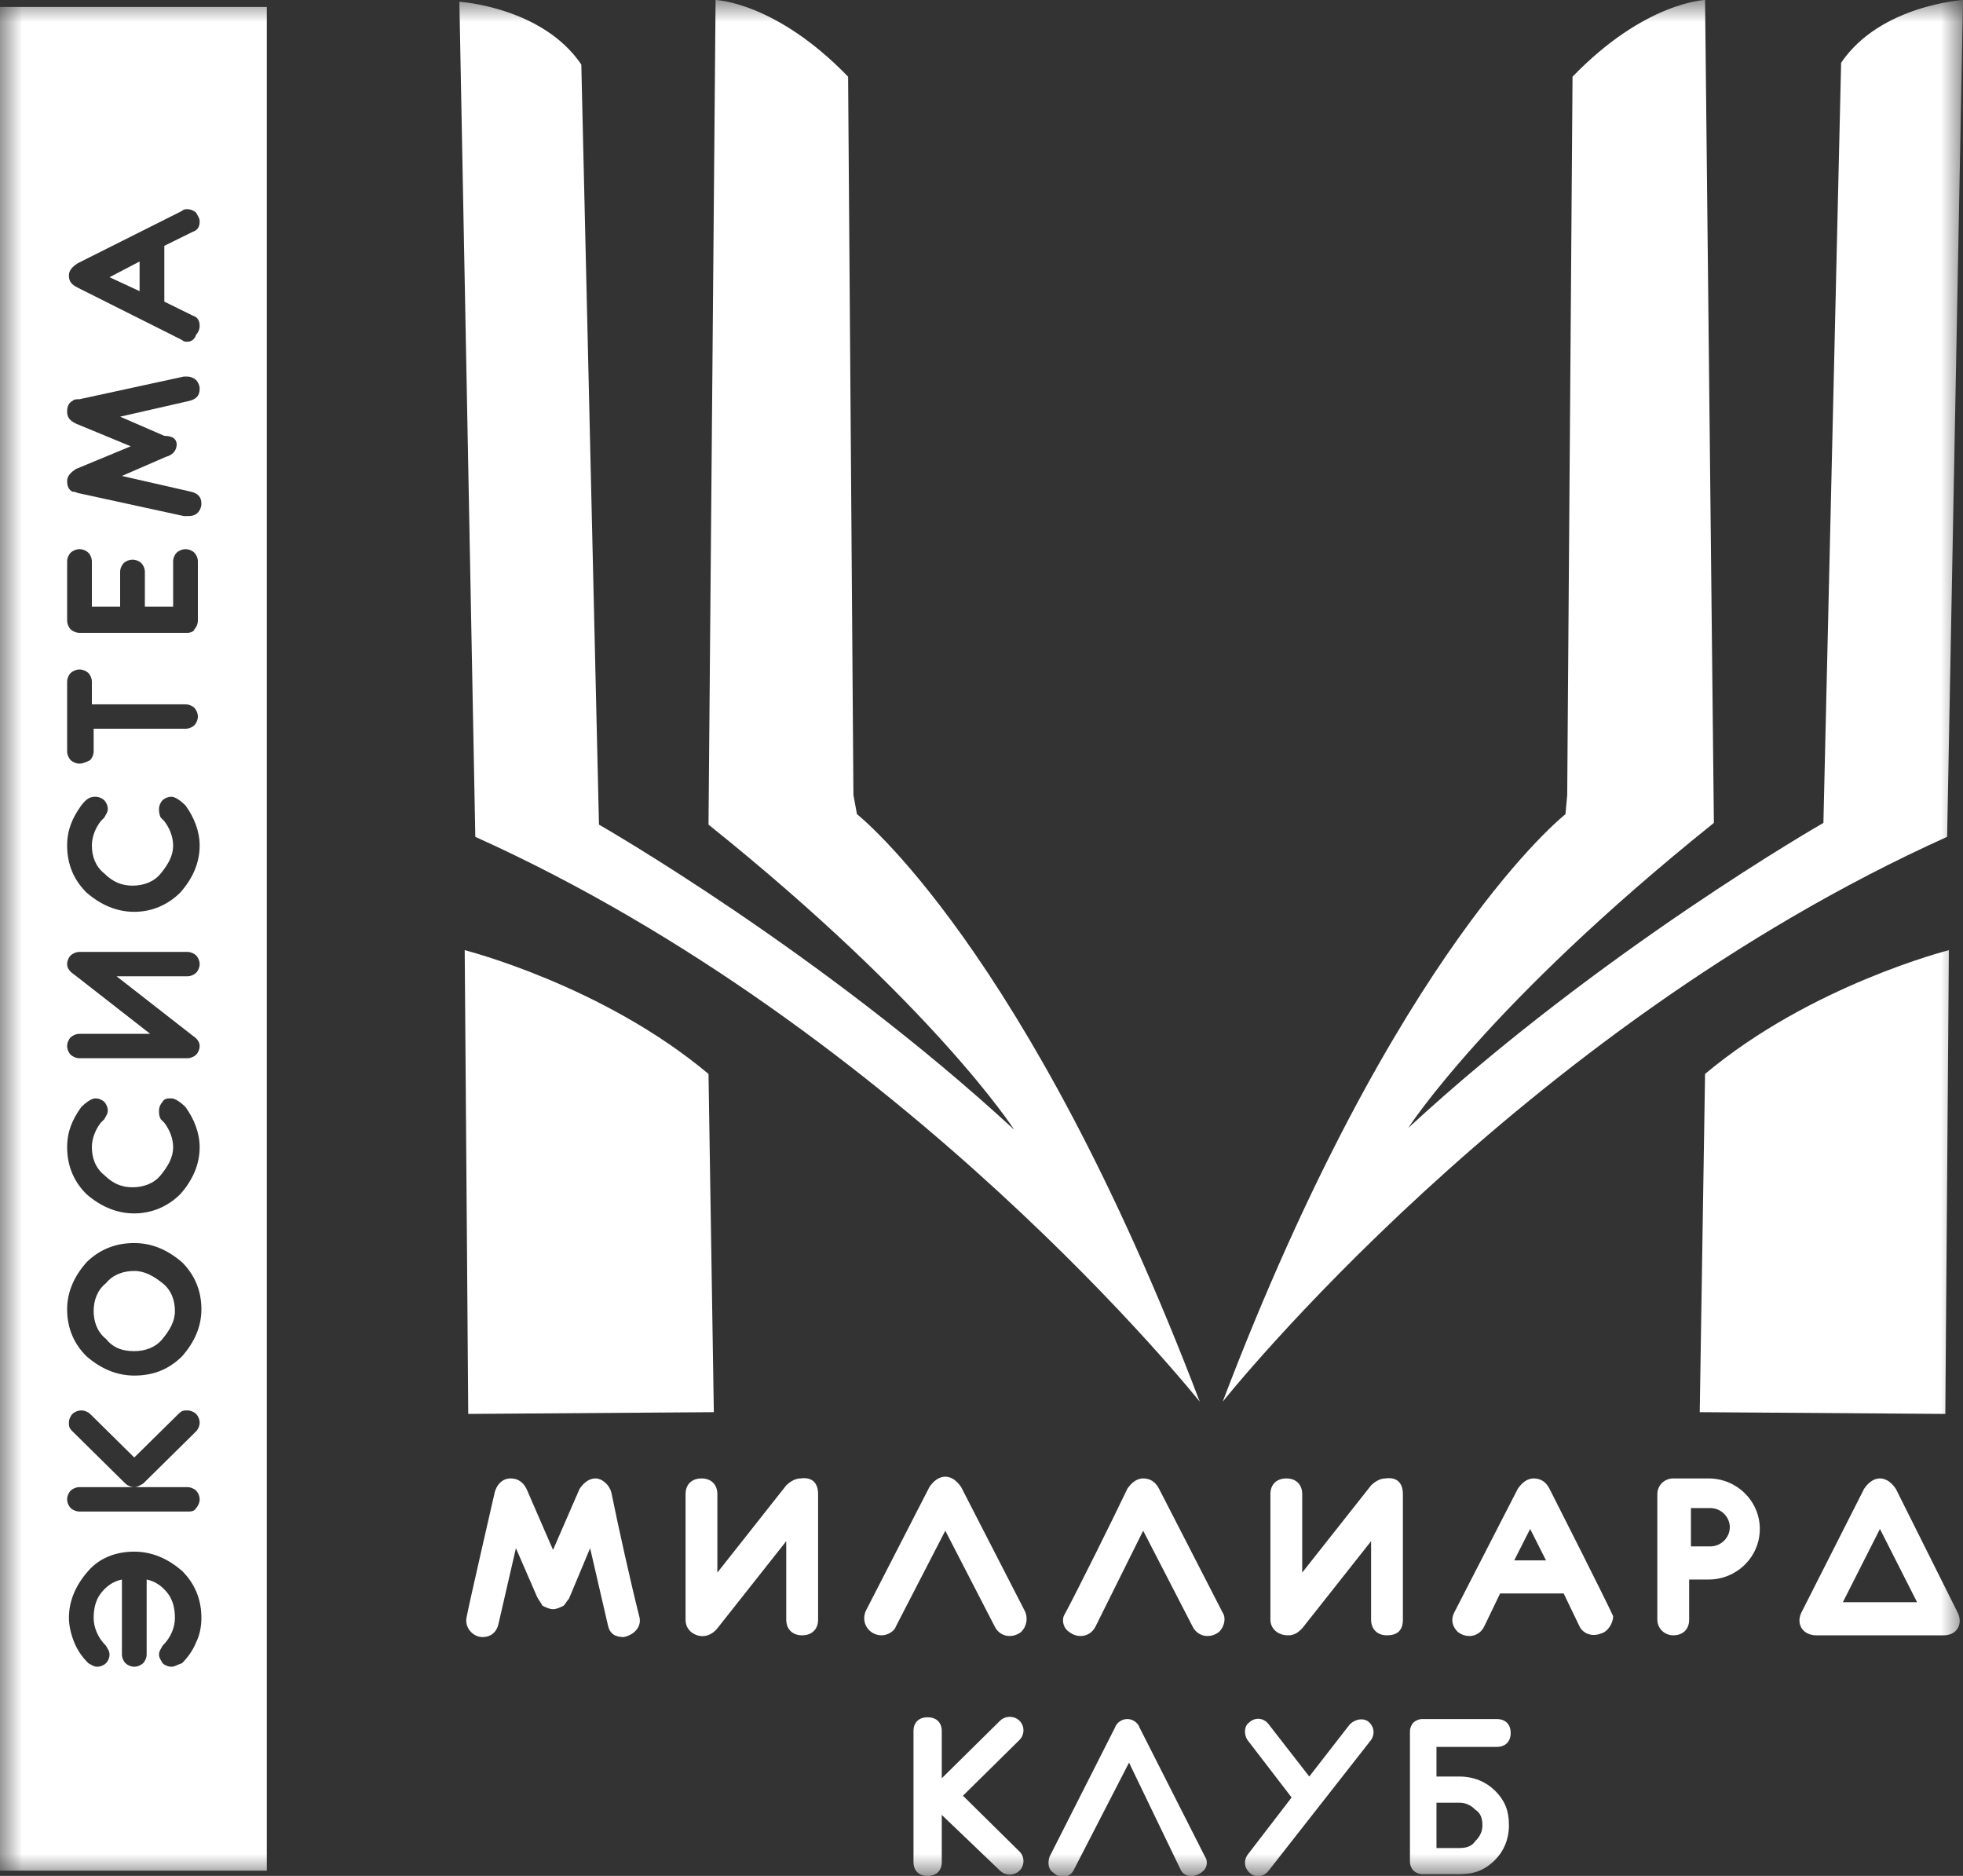
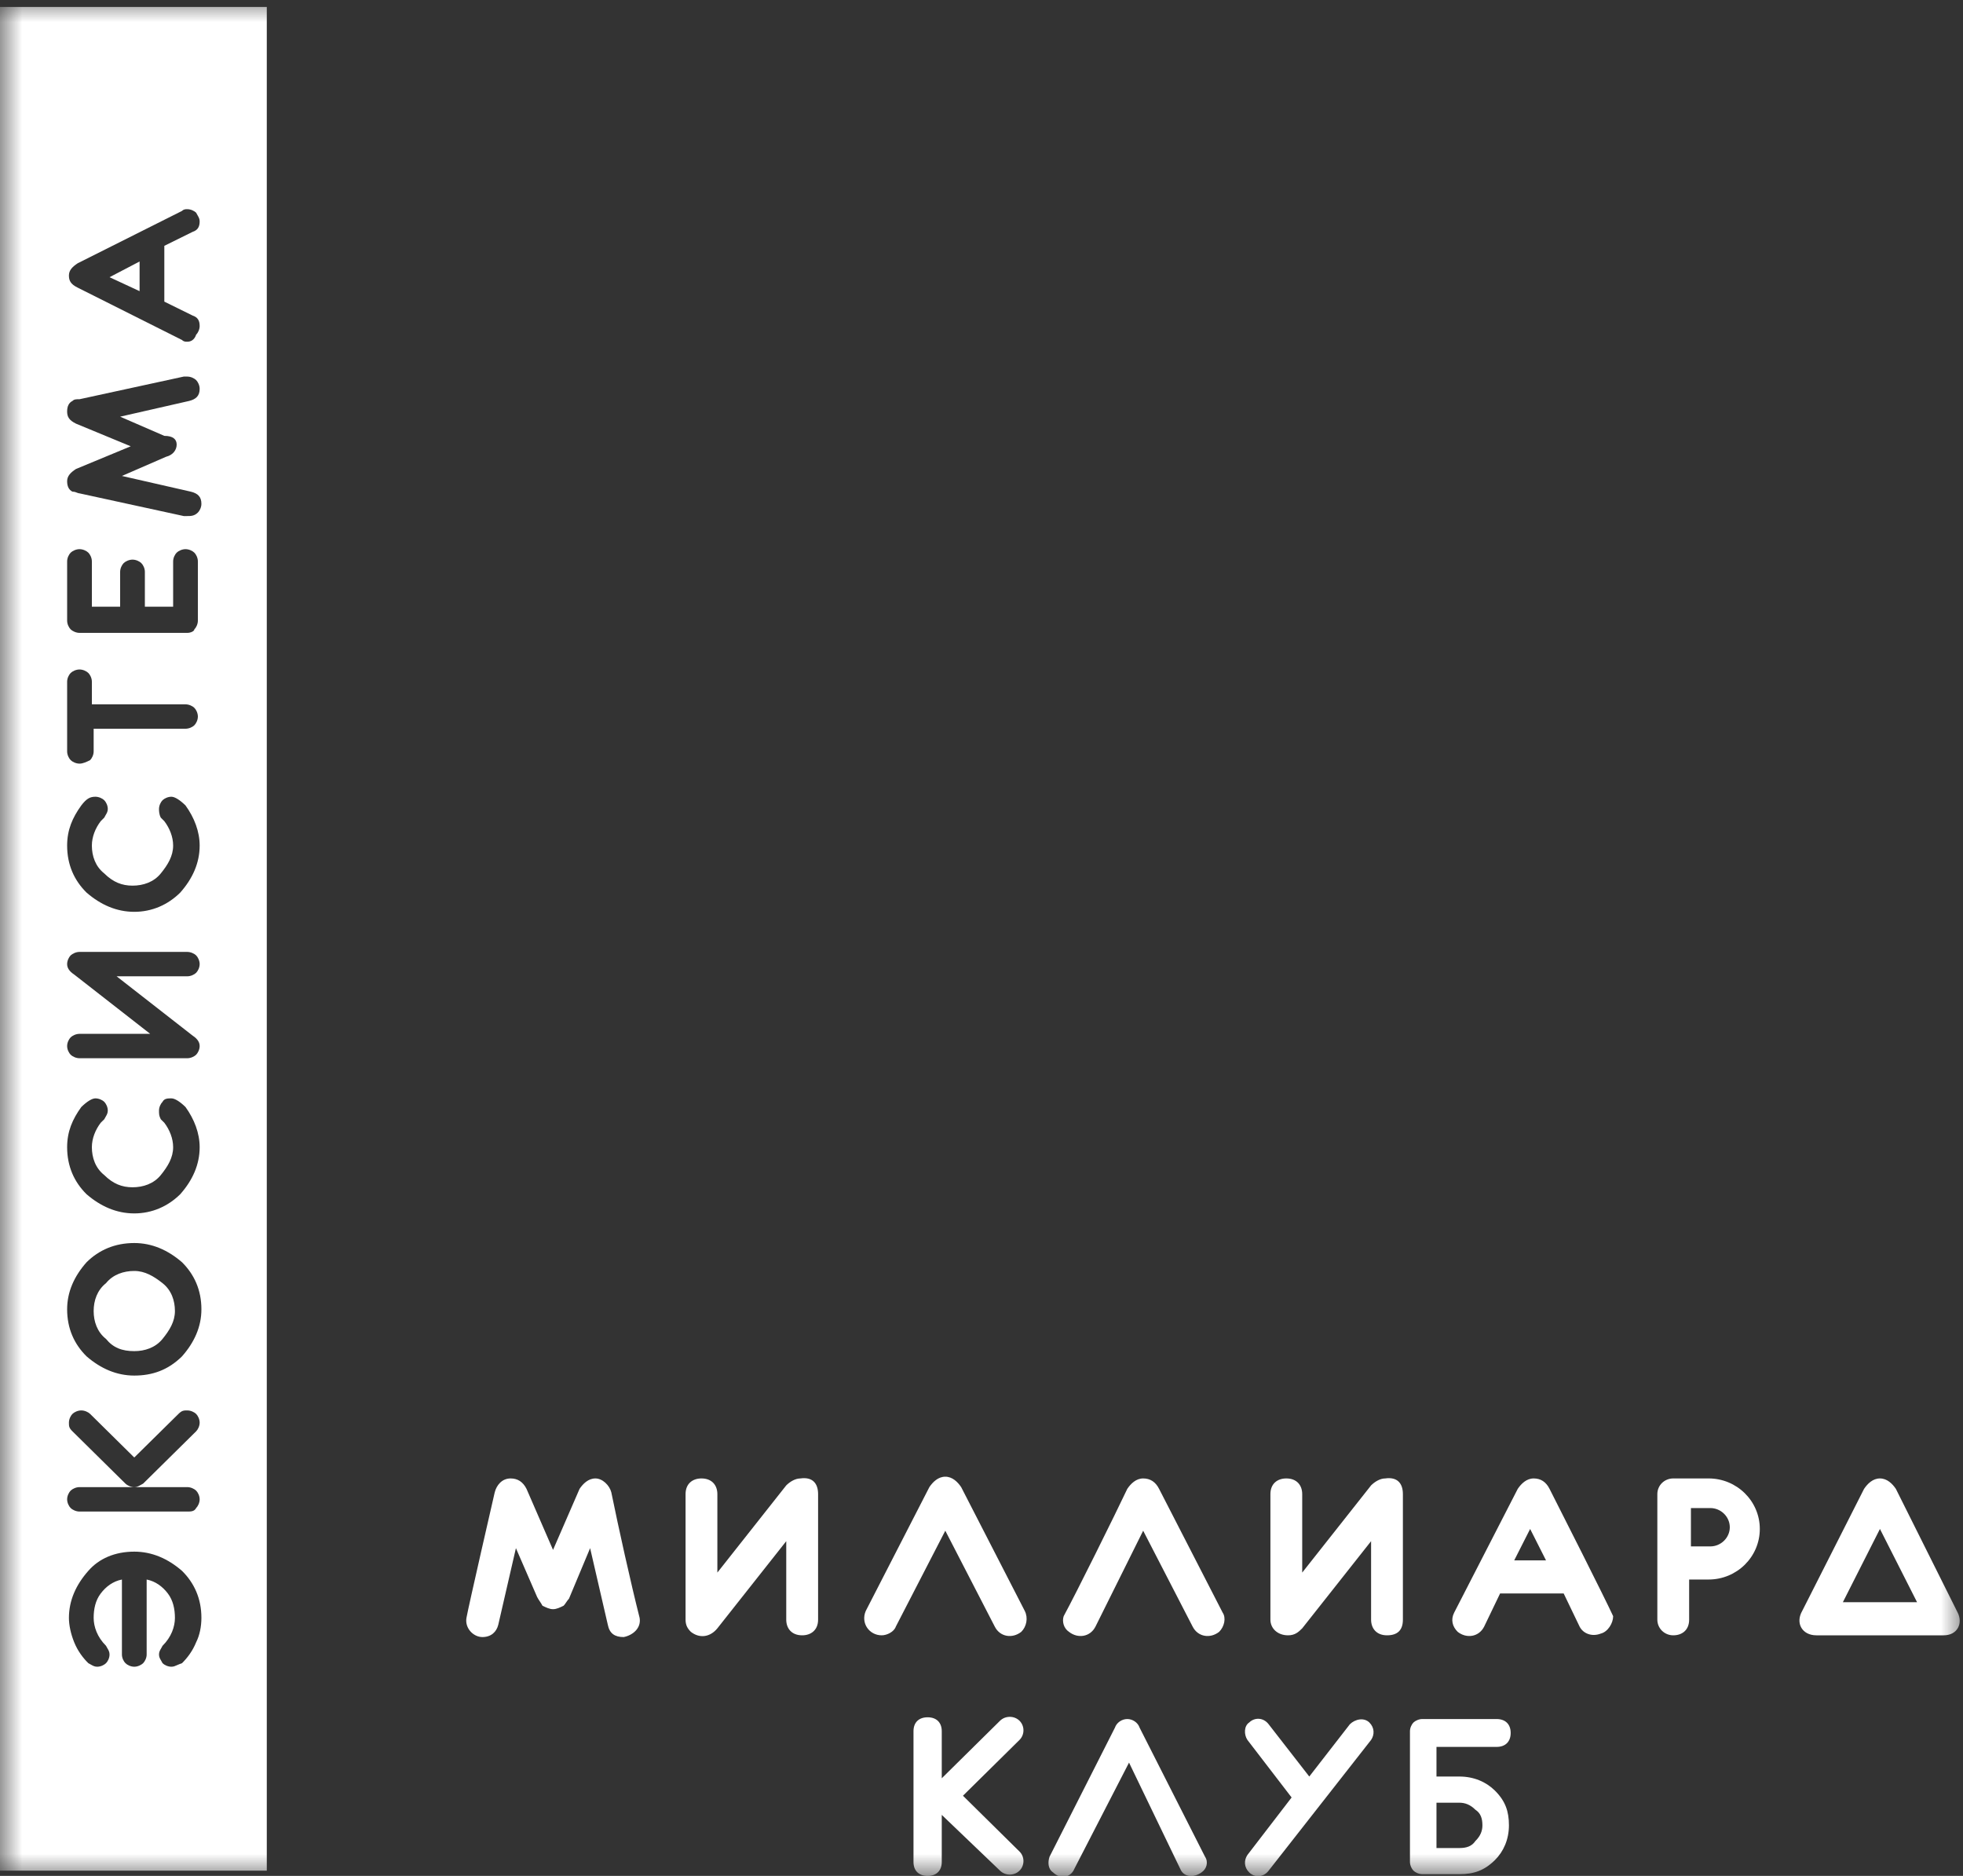
<svg xmlns="http://www.w3.org/2000/svg" width="45" height="43" viewBox="0 0 45 43" fill="none">
  <rect x="0" y="0" width="45" height="43" fill="#333333" stroke="none" />
  <g clip-path="url(#clip0_537_5787)">
    <mask id="mask0_537_5787" style="mask-type:luminance" maskUnits="userSpaceOnUse" x="0" y="0" width="45" height="43">
      <path d="M45 0H0V43H45V0Z" fill="white" />
    </mask>
    <g mask="url(#mask0_537_5787)">
-       <path d="M19.645 18.663C19.645 18.663 23.533 21.7 27.503 32.13C27.503 32.13 20.738 23.618 10.896 19.182L10.531 0.04C10.531 0.04 12.435 0.16 13.326 1.479L13.731 18.902C13.731 18.902 18.834 21.82 23.25 25.896C23.25 25.896 21.427 23.059 16.242 18.902L16.404 0C16.404 0 17.781 0.04 19.442 1.758L19.564 18.223L19.645 18.663ZM44.676 21.78C44.676 21.78 41.517 22.579 39.087 24.617L38.965 32.37L44.595 32.41L44.676 21.78ZM10.653 21.78C10.653 21.78 13.812 22.579 16.242 24.617L16.364 32.37L10.734 32.41L10.653 21.78ZM35.887 18.663C35.887 18.663 31.998 21.7 28.029 32.13C28.029 32.13 34.793 23.618 44.636 19.182L45 0C45 0 43.096 0.12 42.206 1.439L41.8 18.863C41.8 18.863 36.697 21.78 32.282 25.856C32.282 25.856 34.105 23.019 39.289 18.863L39.087 0C39.087 0 37.709 0.04 36.049 1.758L35.927 18.223L35.887 18.663Z" fill="white" />
      <path d="M43.947 36.726L43.096 35.047L42.246 36.726H43.947ZM44.555 37.485H41.638C41.314 37.485 41.152 37.206 41.314 36.926L42.732 34.128C42.813 34.008 42.934 33.889 43.096 33.889C43.258 33.889 43.38 34.008 43.461 34.128L44.879 36.966C45 37.206 44.879 37.485 44.555 37.485ZM37.993 37.126V34.248C37.993 34.048 38.155 33.889 38.358 33.889H39.168C39.816 33.889 40.342 34.408 40.342 35.047C40.342 35.687 39.816 36.206 39.168 36.206H38.722V37.126C38.722 37.365 38.56 37.485 38.358 37.485C38.155 37.485 37.993 37.325 37.993 37.126ZM38.763 35.447H39.208C39.451 35.447 39.654 35.247 39.654 35.008C39.654 34.768 39.451 34.568 39.208 34.568H38.763V35.447ZM35.441 35.767L35.077 35.047L34.712 35.767H35.441ZM36.697 37.445C36.494 37.525 36.292 37.445 36.211 37.285L35.846 36.526H34.388L34.023 37.285C33.902 37.525 33.618 37.565 33.416 37.405C33.294 37.285 33.254 37.126 33.335 36.966L34.793 34.128C34.874 34.008 34.996 33.889 35.158 33.889C35.32 33.889 35.441 33.968 35.522 34.128C35.806 34.688 36.778 36.606 36.98 37.046C36.98 37.206 36.859 37.405 36.697 37.445ZM32.16 34.248V37.126C32.16 37.365 32.039 37.485 31.796 37.485C31.553 37.485 31.431 37.325 31.431 37.126V35.327L29.852 37.325C29.771 37.405 29.69 37.485 29.528 37.485C29.285 37.485 29.123 37.325 29.123 37.126V34.248C29.123 34.008 29.285 33.889 29.487 33.889C29.73 33.889 29.852 34.048 29.852 34.248V36.047L31.431 34.048C31.512 33.968 31.634 33.889 31.755 33.889C32.039 33.849 32.16 34.008 32.16 34.248ZM27.948 37.405C27.745 37.565 27.462 37.525 27.34 37.285L26.206 35.087L25.113 37.285C24.991 37.525 24.708 37.565 24.505 37.405C24.384 37.325 24.343 37.166 24.384 37.046C24.667 36.526 25.558 34.728 25.842 34.128C25.923 34.008 26.044 33.889 26.206 33.889C26.368 33.889 26.49 33.968 26.571 34.128L28.029 36.966C28.11 37.086 28.069 37.285 27.948 37.405ZM23.412 37.405C23.209 37.565 22.925 37.525 22.804 37.285L21.67 35.087L20.536 37.285C20.495 37.405 20.333 37.485 20.212 37.485C19.928 37.485 19.726 37.206 19.847 36.926L21.305 34.088C21.386 33.968 21.508 33.849 21.67 33.849C21.832 33.849 21.953 33.968 22.034 34.088L23.492 36.926C23.573 37.086 23.533 37.285 23.412 37.405ZM18.754 34.248V37.126C18.754 37.365 18.591 37.485 18.389 37.485C18.146 37.485 18.024 37.325 18.024 37.126V35.327L16.445 37.325C16.283 37.525 16.04 37.565 15.837 37.405C15.756 37.325 15.716 37.245 15.716 37.126V34.248C15.716 34.008 15.878 33.889 16.08 33.889C16.323 33.889 16.445 34.048 16.445 34.248V36.047L18.024 34.048C18.105 33.968 18.227 33.889 18.349 33.889C18.632 33.849 18.754 34.008 18.754 34.248ZM32.93 41.322V42.361H33.456C33.618 42.361 33.74 42.321 33.821 42.201C33.943 42.081 33.983 41.961 33.983 41.841C33.983 41.681 33.943 41.562 33.821 41.482C33.7 41.362 33.578 41.322 33.456 41.322H32.93ZM29.609 41.202L28.596 39.883C28.515 39.763 28.515 39.563 28.637 39.483C28.758 39.364 28.96 39.364 29.082 39.523L30.014 40.722L30.945 39.523C31.067 39.404 31.269 39.364 31.391 39.483C31.512 39.603 31.512 39.763 31.431 39.883L29.082 42.88C28.96 43.04 28.758 43.04 28.637 42.92C28.515 42.8 28.515 42.64 28.596 42.52L29.609 41.202ZM25.882 40.403L24.627 42.84C24.546 43.04 24.303 43.08 24.141 42.92C24.019 42.84 24.019 42.68 24.06 42.56L25.558 39.603C25.599 39.483 25.72 39.404 25.842 39.404C25.963 39.404 26.085 39.483 26.125 39.603L27.624 42.56C27.705 42.68 27.664 42.84 27.543 42.92C27.381 43.04 27.138 43.04 27.057 42.84L25.882 40.403ZM21.589 41.601V42.68C21.589 42.88 21.467 43 21.265 43C21.062 43 20.941 42.88 20.941 42.68V39.683C20.941 39.483 21.062 39.364 21.265 39.364C21.467 39.364 21.589 39.483 21.589 39.683V40.762L22.925 39.443C23.047 39.324 23.25 39.324 23.371 39.443C23.492 39.563 23.492 39.763 23.371 39.883L22.075 41.162L23.371 42.441C23.492 42.56 23.492 42.76 23.371 42.88C23.25 43 23.047 43 22.925 42.88L21.589 41.601ZM32.93 40.003V40.722H33.456C33.781 40.722 34.064 40.842 34.267 41.042C34.51 41.282 34.591 41.522 34.591 41.841C34.591 42.161 34.469 42.441 34.267 42.64C34.023 42.88 33.781 42.96 33.456 42.96H32.606C32.525 42.96 32.444 42.92 32.403 42.88C32.363 42.84 32.322 42.76 32.322 42.68V39.683C32.322 39.603 32.363 39.523 32.403 39.483C32.444 39.444 32.525 39.404 32.606 39.404H34.307C34.51 39.404 34.631 39.523 34.631 39.723C34.631 39.923 34.51 40.043 34.307 40.043H32.93V40.003ZM14.663 37.086C14.46 36.286 14.177 35.008 14.014 34.208C13.974 34.048 13.812 33.889 13.65 33.889C13.488 33.889 13.367 34.008 13.286 34.128L12.678 35.527L12.07 34.128C11.989 33.968 11.868 33.889 11.706 33.889C11.503 33.889 11.382 34.048 11.341 34.208C11.341 34.208 10.734 36.846 10.693 37.086C10.653 37.325 10.855 37.525 11.058 37.525C11.26 37.525 11.382 37.405 11.422 37.245L11.827 35.487L12.313 36.606C12.354 36.686 12.394 36.726 12.435 36.806C12.516 36.846 12.597 36.886 12.678 36.886C12.759 36.886 12.84 36.846 12.921 36.806C12.961 36.766 13.002 36.686 13.043 36.646L13.528 35.487L13.934 37.245C13.974 37.445 14.095 37.525 14.298 37.525C14.501 37.485 14.703 37.325 14.663 37.086Z" fill="white" />
      <path fill-rule="evenodd" clip-rule="evenodd" d="M0 0.16H6.116V42.88H0V0.16ZM3.2 5.994V6.674L2.511 6.354L3.2 5.994ZM4.172 7.793C4.212 7.833 4.253 7.833 4.293 7.833C4.374 7.833 4.455 7.793 4.496 7.673C4.536 7.633 4.577 7.553 4.577 7.473C4.577 7.353 4.536 7.273 4.415 7.233L3.767 6.914V5.635L4.415 5.315C4.536 5.275 4.577 5.195 4.577 5.075C4.577 5.017 4.555 4.98 4.528 4.933C4.518 4.915 4.507 4.897 4.496 4.875C4.455 4.835 4.374 4.795 4.293 4.795C4.253 4.795 4.212 4.795 4.172 4.835L1.782 6.034C1.661 6.114 1.58 6.194 1.58 6.314C1.58 6.434 1.62 6.514 1.782 6.594L4.172 7.793ZM4.212 11.829H4.293C4.374 11.829 4.455 11.829 4.536 11.749C4.577 11.709 4.617 11.629 4.617 11.549C4.617 11.389 4.536 11.309 4.374 11.27L2.795 10.91L3.807 10.47C3.969 10.43 4.05 10.31 4.05 10.191C4.05 10.071 3.969 9.991 3.767 9.991L2.754 9.551L4.334 9.191C4.496 9.151 4.577 9.072 4.577 8.912C4.577 8.832 4.536 8.752 4.496 8.712C4.455 8.672 4.374 8.632 4.293 8.632H4.212L1.823 9.151C1.742 9.151 1.701 9.151 1.661 9.191C1.58 9.231 1.539 9.311 1.539 9.431C1.539 9.551 1.58 9.631 1.742 9.711L2.997 10.23L1.742 10.75C1.62 10.83 1.539 10.91 1.539 11.03C1.539 11.15 1.58 11.229 1.661 11.27C1.708 11.27 1.742 11.283 1.769 11.295C1.789 11.303 1.806 11.309 1.823 11.309L4.212 11.829ZM1.823 14.507H4.293C4.374 14.507 4.455 14.466 4.455 14.427C4.496 14.387 4.536 14.307 4.536 14.227V12.868C4.536 12.788 4.496 12.708 4.455 12.668C4.415 12.628 4.334 12.588 4.253 12.588C4.172 12.588 4.091 12.628 4.05 12.668C4.01 12.708 3.969 12.788 3.969 12.868V13.907H3.321V13.108C3.321 13.028 3.281 12.948 3.24 12.908C3.2 12.868 3.119 12.828 3.038 12.828C2.957 12.828 2.876 12.868 2.835 12.908C2.795 12.948 2.754 13.028 2.754 13.108V13.907H2.106V12.868C2.106 12.788 2.066 12.708 2.025 12.668C1.985 12.628 1.904 12.588 1.823 12.588C1.742 12.588 1.661 12.628 1.62 12.668C1.58 12.708 1.539 12.788 1.539 12.868V14.227C1.539 14.307 1.58 14.387 1.62 14.427C1.661 14.466 1.742 14.507 1.823 14.507ZM1.62 17.424C1.661 17.464 1.742 17.504 1.823 17.504C1.904 17.504 1.985 17.464 2.066 17.424C2.106 17.384 2.147 17.304 2.147 17.224V16.704H4.253C4.334 16.704 4.415 16.665 4.455 16.625C4.496 16.584 4.536 16.505 4.536 16.425C4.536 16.345 4.496 16.265 4.455 16.225C4.415 16.185 4.334 16.145 4.253 16.145H2.106V15.625C2.106 15.546 2.066 15.466 2.025 15.426C1.985 15.386 1.904 15.346 1.823 15.346C1.742 15.346 1.661 15.386 1.62 15.426C1.58 15.466 1.539 15.546 1.539 15.625V17.224C1.539 17.304 1.58 17.384 1.62 17.424ZM1.985 20.461C2.309 20.741 2.673 20.901 3.078 20.901C3.483 20.901 3.848 20.741 4.131 20.461C4.415 20.141 4.577 19.782 4.577 19.382C4.577 19.062 4.455 18.742 4.253 18.463C4.131 18.343 4.01 18.263 3.929 18.263C3.848 18.263 3.767 18.303 3.726 18.343C3.686 18.383 3.645 18.463 3.645 18.543C3.645 18.583 3.645 18.663 3.686 18.742L3.767 18.823C3.888 18.982 3.969 19.182 3.969 19.382C3.969 19.622 3.848 19.822 3.686 20.021C3.524 20.221 3.281 20.301 3.038 20.301C2.795 20.301 2.592 20.221 2.39 20.021C2.187 19.861 2.106 19.622 2.106 19.382C2.106 19.182 2.187 18.982 2.309 18.823L2.39 18.742C2.401 18.721 2.411 18.703 2.421 18.685C2.449 18.638 2.471 18.601 2.471 18.543C2.471 18.463 2.43 18.383 2.39 18.343C2.349 18.303 2.268 18.263 2.187 18.263C2.066 18.263 1.985 18.303 1.863 18.463C1.661 18.742 1.539 19.022 1.539 19.382C1.539 19.822 1.701 20.181 1.985 20.461ZM4.253 24.257H4.293C4.374 24.257 4.455 24.217 4.496 24.177C4.536 24.137 4.577 24.058 4.577 23.978C4.577 23.898 4.536 23.818 4.415 23.738L2.673 22.379H4.293C4.374 22.379 4.455 22.339 4.496 22.299C4.536 22.259 4.577 22.179 4.577 22.099C4.577 22.02 4.536 21.939 4.496 21.899C4.455 21.86 4.374 21.82 4.293 21.82H1.904H1.863H1.823C1.742 21.82 1.661 21.86 1.62 21.899C1.58 21.939 1.539 22.02 1.539 22.099C1.539 22.179 1.58 22.259 1.701 22.339L3.443 23.698H1.823C1.742 23.698 1.661 23.738 1.62 23.778C1.58 23.818 1.539 23.898 1.539 23.978C1.539 24.058 1.58 24.137 1.62 24.177C1.661 24.217 1.742 24.257 1.823 24.257H4.253ZM1.985 27.375C2.309 27.654 2.673 27.814 3.078 27.814C3.483 27.814 3.848 27.654 4.131 27.375C4.415 27.055 4.577 26.695 4.577 26.296C4.577 25.976 4.455 25.656 4.253 25.376C4.131 25.256 4.01 25.177 3.929 25.177C3.848 25.177 3.767 25.177 3.726 25.256C3.686 25.297 3.645 25.376 3.645 25.456C3.645 25.536 3.645 25.576 3.686 25.656L3.767 25.736C3.888 25.896 3.969 26.096 3.969 26.296C3.969 26.535 3.848 26.735 3.686 26.935C3.524 27.135 3.281 27.215 3.038 27.215C2.795 27.215 2.592 27.135 2.39 26.935C2.187 26.775 2.106 26.535 2.106 26.296C2.106 26.096 2.187 25.896 2.309 25.736L2.39 25.656C2.401 25.635 2.411 25.616 2.422 25.599C2.449 25.552 2.471 25.515 2.471 25.456C2.471 25.376 2.43 25.297 2.39 25.256C2.349 25.216 2.268 25.177 2.187 25.177C2.106 25.177 1.985 25.256 1.863 25.376C1.661 25.656 1.539 25.936 1.539 26.296C1.539 26.735 1.701 27.095 1.985 27.375ZM3.726 30.691C3.564 30.891 3.321 30.971 3.078 30.971C2.795 30.971 2.592 30.891 2.43 30.691C2.228 30.532 2.147 30.292 2.147 30.052C2.147 29.812 2.228 29.573 2.43 29.413C2.592 29.213 2.835 29.133 3.078 29.133C3.321 29.133 3.524 29.253 3.726 29.413C3.929 29.573 4.01 29.812 4.01 30.052C4.01 30.292 3.888 30.492 3.726 30.691ZM1.985 31.091C2.309 31.371 2.673 31.531 3.078 31.531C3.483 31.531 3.848 31.411 4.172 31.091C4.455 30.771 4.617 30.412 4.617 30.012C4.617 29.573 4.455 29.213 4.172 28.933C3.848 28.653 3.483 28.493 3.078 28.493C2.633 28.493 2.268 28.653 1.985 28.933C1.701 29.253 1.539 29.612 1.539 30.012C1.539 30.452 1.701 30.811 1.985 31.091ZM2.876 34.008C2.916 34.048 2.997 34.088 3.078 34.088H1.823C1.742 34.088 1.661 34.128 1.62 34.168C1.58 34.208 1.539 34.288 1.539 34.368C1.539 34.448 1.58 34.528 1.62 34.568C1.661 34.608 1.742 34.648 1.823 34.648H4.293C4.374 34.648 4.455 34.648 4.496 34.568C4.536 34.528 4.577 34.448 4.577 34.368C4.577 34.288 4.536 34.208 4.496 34.168C4.455 34.128 4.374 34.088 4.293 34.088H3.078C3.138 34.088 3.175 34.067 3.223 34.04C3.24 34.03 3.259 34.019 3.281 34.008L4.496 32.809C4.536 32.769 4.577 32.69 4.577 32.61C4.577 32.53 4.536 32.45 4.496 32.41C4.455 32.37 4.374 32.33 4.293 32.33C4.212 32.33 4.172 32.33 4.091 32.41L3.078 33.409L2.066 32.41C2.025 32.37 1.944 32.33 1.863 32.33C1.782 32.33 1.701 32.37 1.661 32.41C1.62 32.45 1.58 32.53 1.58 32.61C1.58 32.69 1.58 32.73 1.661 32.809L2.876 34.008ZM3.726 38.124C3.767 38.164 3.848 38.205 3.929 38.205C3.979 38.205 4.014 38.189 4.061 38.168C4.091 38.155 4.125 38.14 4.172 38.124C4.293 38.005 4.415 37.845 4.496 37.645C4.577 37.485 4.617 37.285 4.617 37.085C4.617 36.646 4.455 36.286 4.172 36.007C3.848 35.727 3.483 35.567 3.078 35.567C2.633 35.567 2.268 35.727 2.025 36.007C1.742 36.326 1.58 36.686 1.58 37.085C1.58 37.245 1.62 37.445 1.701 37.645C1.782 37.845 1.904 38.005 2.025 38.124C2.047 38.135 2.066 38.146 2.083 38.156C2.131 38.183 2.168 38.205 2.228 38.205C2.309 38.205 2.39 38.164 2.43 38.124C2.471 38.084 2.511 38.005 2.511 37.925C2.511 37.866 2.49 37.829 2.462 37.782C2.452 37.765 2.441 37.746 2.43 37.725C2.228 37.525 2.147 37.285 2.147 37.085C2.147 36.886 2.187 36.686 2.309 36.526C2.43 36.366 2.592 36.246 2.795 36.206V37.925C2.795 38.005 2.835 38.084 2.876 38.124C2.916 38.164 2.997 38.205 3.078 38.205C3.159 38.205 3.24 38.164 3.281 38.124C3.321 38.084 3.362 38.005 3.362 37.925V36.206C3.564 36.246 3.726 36.366 3.848 36.526C3.969 36.686 4.01 36.886 4.01 37.085C4.01 37.285 3.929 37.525 3.726 37.725C3.715 37.746 3.705 37.765 3.695 37.782C3.667 37.829 3.645 37.866 3.645 37.925C3.645 37.983 3.667 38.02 3.695 38.067C3.705 38.085 3.715 38.103 3.726 38.124Z" fill="white" />
    </g>
  </g>
  <defs>
    <clipPath id="clip0_537_5787">
      <rect width="45" height="43" fill="white" />
    </clipPath>
  </defs>
</svg>